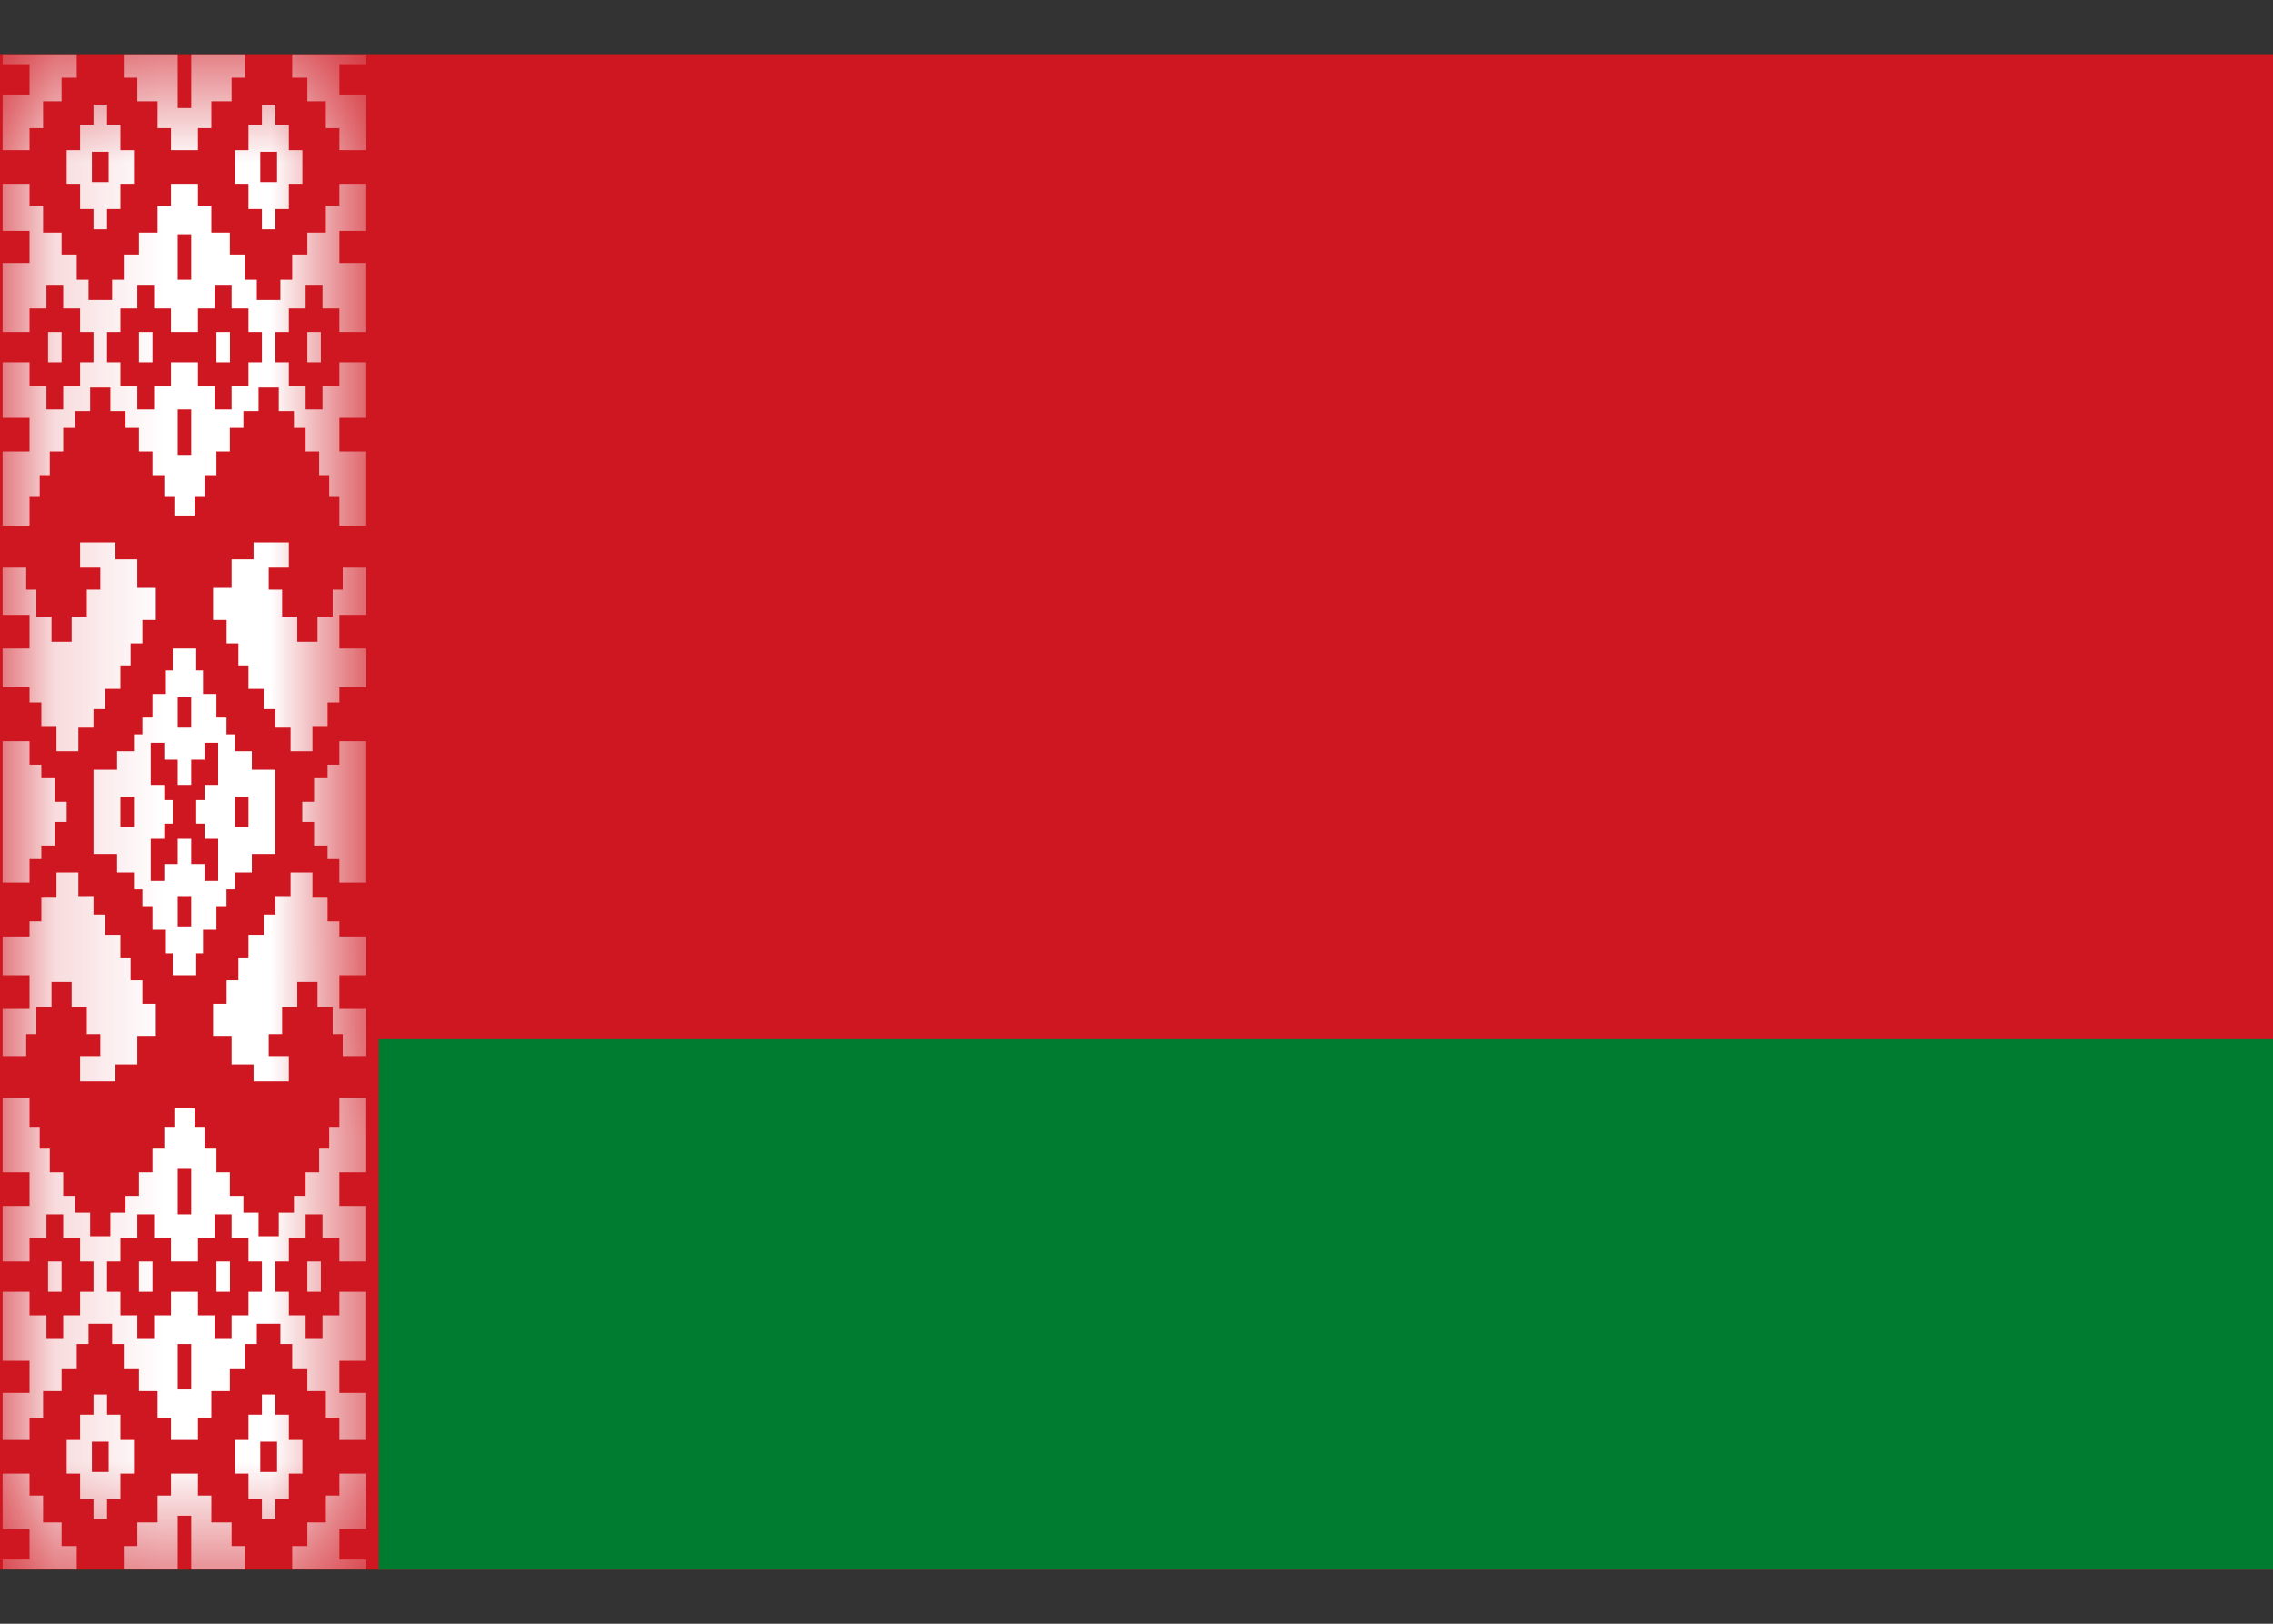
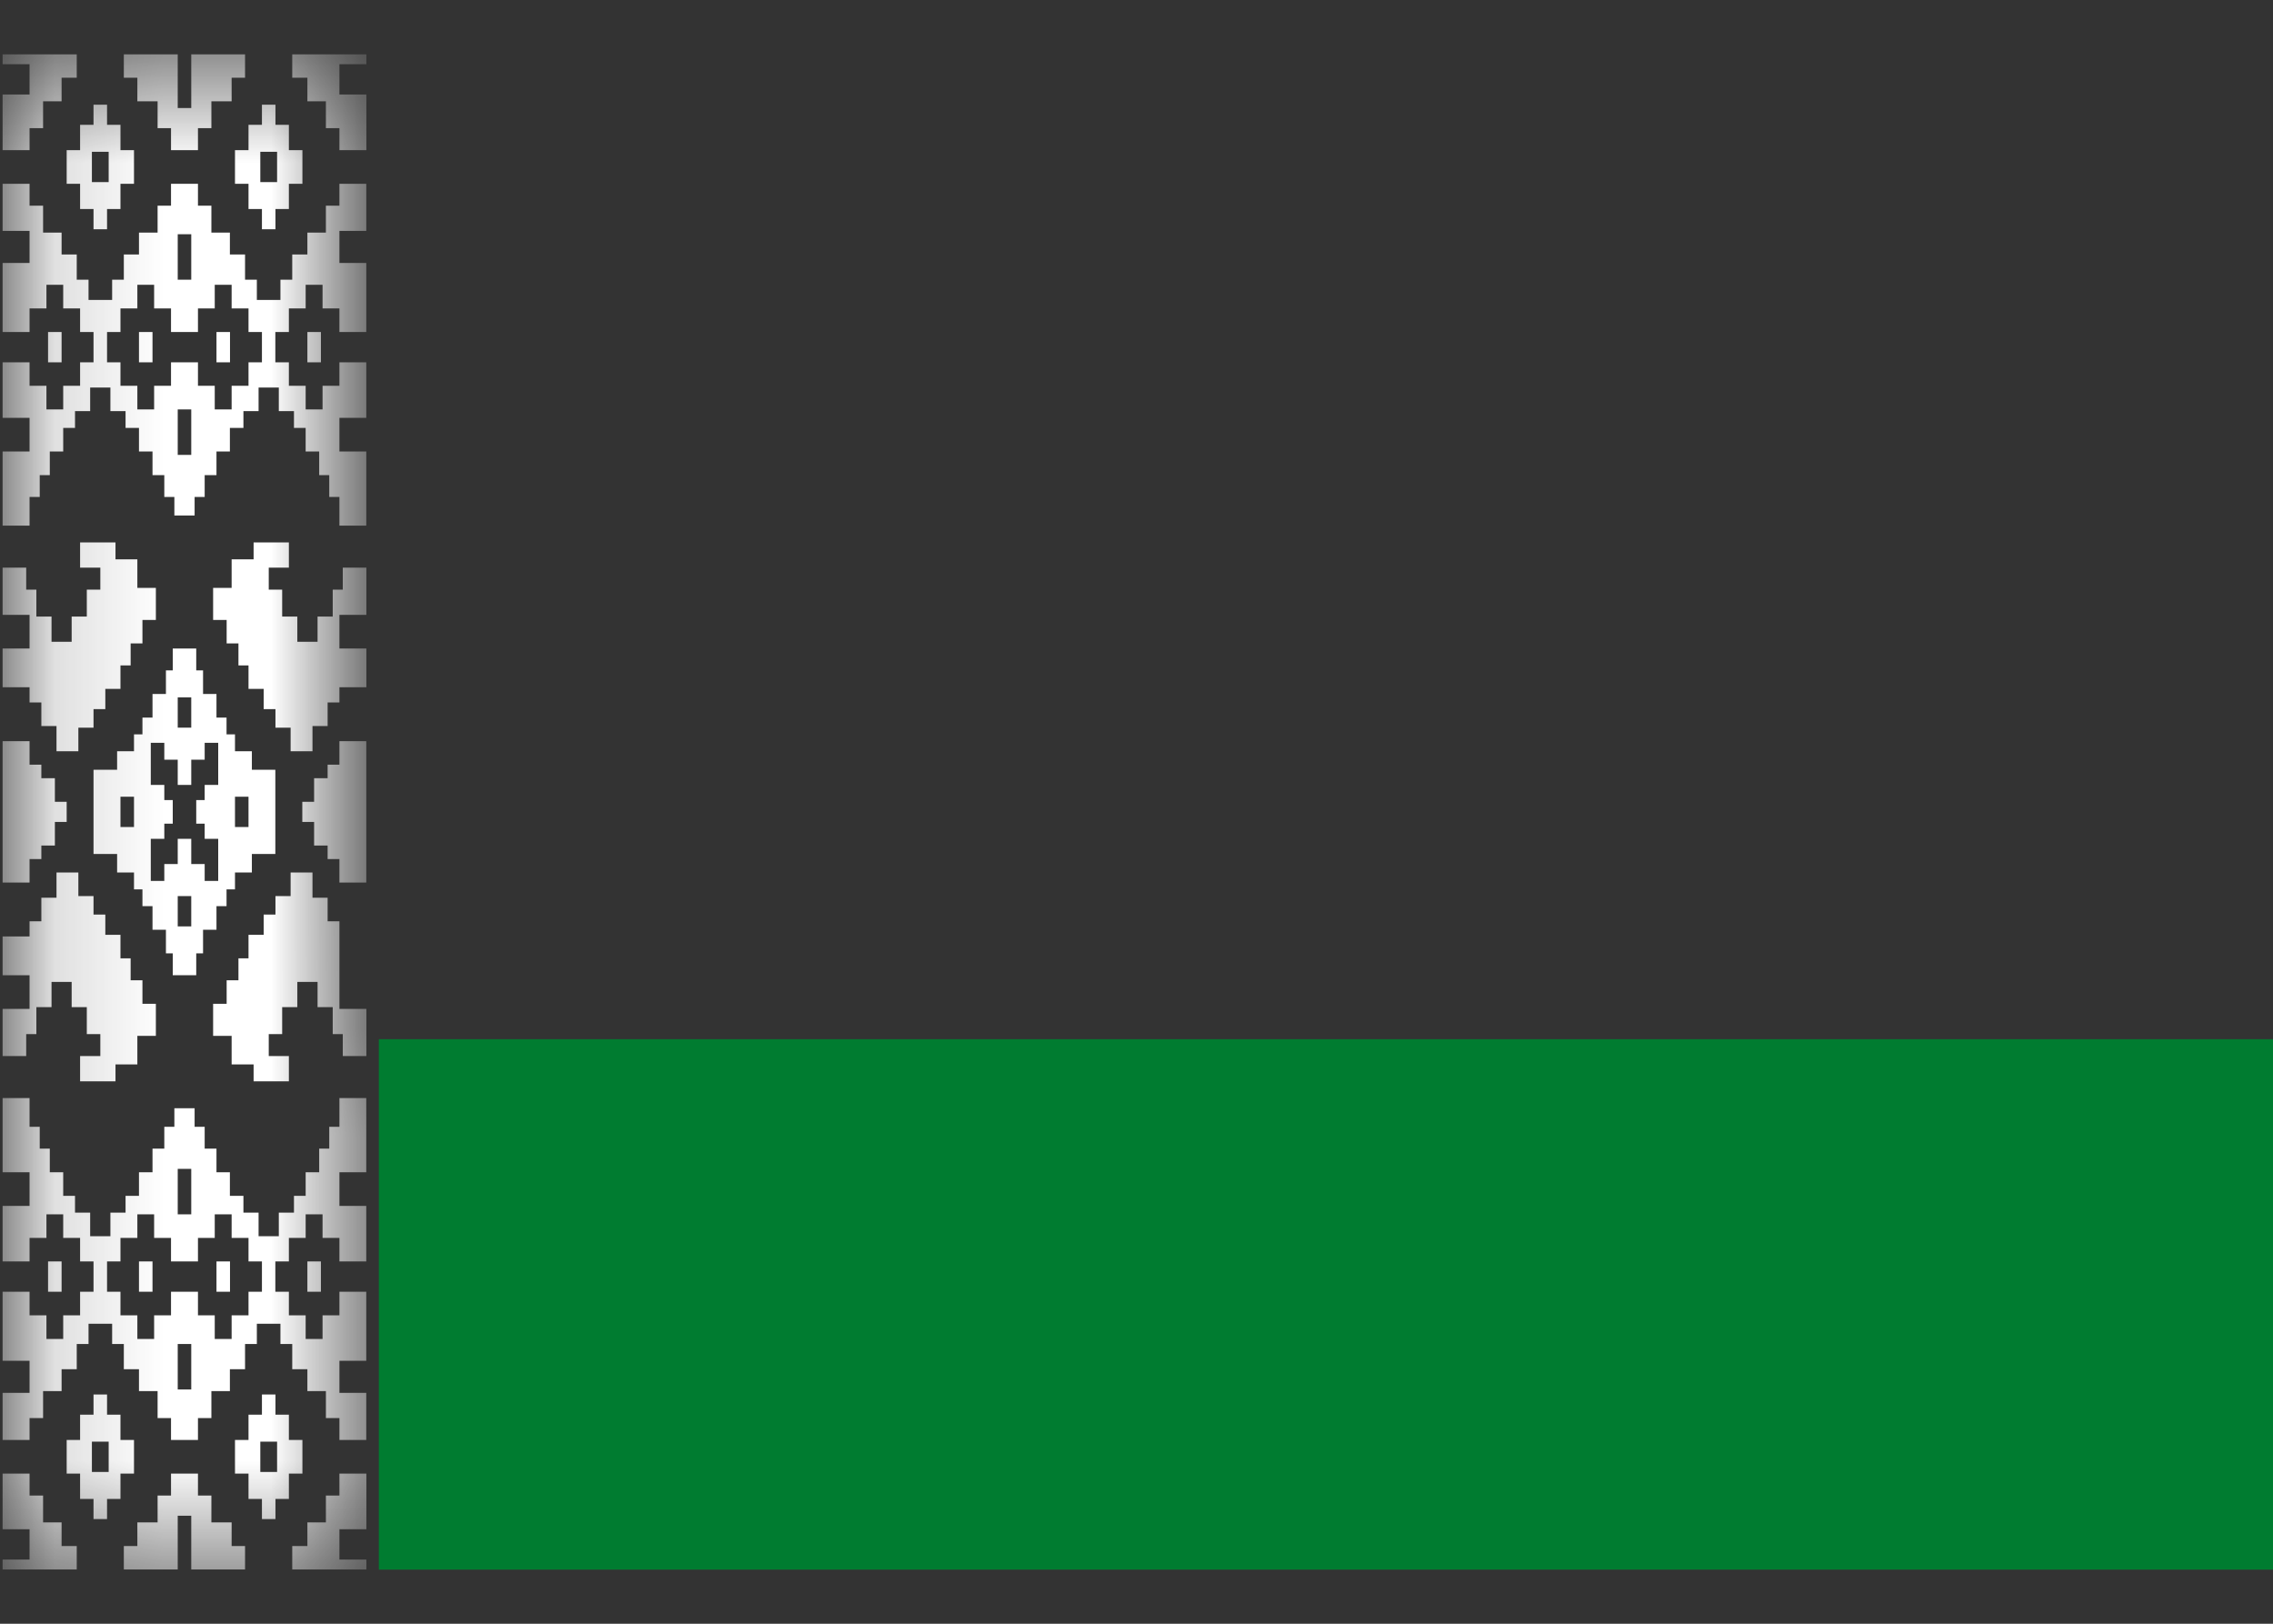
<svg xmlns="http://www.w3.org/2000/svg" width="21" height="15" viewBox="0 0 21 15" fill="none">
  <rect x="0" y="0" width="21" height="15" fill="#333333" stroke="none" />
  <g clip-path="url(#clip0_2028_613)">
-     <path d="M0 0.5H21V14.5H0V0.5Z" fill="#CE1720" />
    <mask id="mask0_2028_613" style="mask-type:luminance" maskUnits="userSpaceOnUse" x="0" y="0" width="4" height="15">
      <path d="M0.148 0.5H3.26V9.958H3.384V14.376L3.26 14.5H0.148V0.5Z" fill="white" />
    </mask>
    <g mask="url(#mask0_2028_613)">
      <path d="M0.709 0.5V0.718H0.569V0.936H0.398V1.184H0.273V1.387H0.024V0.873H0.273V0.593H0.024V0.5H0.709ZM1.113 1.698V1.931H0.989V2.118H0.864V1.931H0.74V1.698H0.616V1.387H0.74V1.153H0.864V0.967H0.989V1.153H1.113V1.387H1.238V1.698H1.113ZM0.849 1.682H1.004V1.402H0.849V1.682ZM0.444 3.347H0.569V3.067H0.444V3.347ZM1.284 3.347H1.409V3.067H1.284V3.347ZM0.024 5.244H0.242V5.447H0.336V5.696H0.476V5.929H0.662V5.696H0.802V5.447H0.927V5.244H0.74V5.011H1.067V5.167H1.269V5.431H1.44V5.727H1.316V5.944H1.207V6.147H1.113V6.364H0.973V6.551H0.864V6.722H0.724V6.94H0.522V6.707H0.382V6.489H0.273V6.349H0.024V5.991H0.273V5.68H0.024V5.244Z" fill="white" />
      <path d="M2.7 0.5V0.718H2.84V0.936H3.011V1.184H3.136V1.387H3.385V0.873H3.136V0.593H3.385V0.5H2.7ZM2.296 1.698V1.931H2.42V2.118H2.545V1.931H2.669V1.698H2.794V1.387H2.669V1.153H2.545V0.967H2.42V1.153H2.296V1.387H2.171V1.698H2.296ZM2.56 1.682H2.405V1.402H2.56V1.682ZM2.965 3.347H2.84V3.067H2.965V3.347ZM2.125 3.347H2V3.067H2.125V3.347ZM3.385 5.244H3.167V5.447H3.074V5.696H2.934V5.929H2.747V5.696H2.607V5.447H2.483V5.244H2.669V5.011H2.343V5.167H2.14V5.431H1.969V5.727H2.094V5.944H2.203V6.147H2.296V6.364H2.436V6.551H2.545V6.722H2.685V6.94H2.887V6.707H3.027V6.489H3.136V6.349H3.385V5.991H3.136V5.68H3.385V5.244Z" fill="white" />
      <path d="M1.642 0.5V0.998H1.767V0.5H2.264V0.718H2.14V0.936H1.953V1.184H1.829V1.387H1.58V1.184H1.456V0.936H1.269V0.718H1.144V0.5H1.642ZM1.611 4.762V4.591H1.518V4.389H1.409V4.171H1.284V3.953H1.16V3.798H1.02V3.58H0.833V3.798H0.693V3.953H0.584V4.171H0.46V4.389H0.367V4.591H0.273V4.856H0.024V4.171H0.273V3.86H0.024V3.347H0.273V3.564H0.429V3.782H0.584V3.564H0.74V3.347H0.864V3.067H0.74V2.849H0.584V2.631H0.429V2.849H0.273V3.067H0.024V2.429H0.273V2.133H0.024V1.698H0.273V1.9H0.398V2.149H0.569V2.351H0.709V2.584H0.818V2.771H1.036V2.584H1.144V2.351H1.284V2.149H1.456V1.9H1.58V1.698H1.829V1.9H1.953V2.149H2.124V2.351H2.264V2.584H2.373V2.771H2.591V2.584H2.7V2.351H2.84V2.149H3.011V1.9H3.136V1.698H3.384V2.133H3.136V2.429H3.384V3.067H3.136V2.849H2.98V2.631H2.824V2.849H2.669V3.067H2.544V3.347H2.669V3.564H2.824V3.782H2.98V3.564H3.136V3.347H3.384V3.86H3.136V4.171H3.384V4.856H3.136V4.591H3.042V4.389H2.949V4.171H2.824V3.953H2.716V3.798H2.576V3.58H2.389V3.798H2.249V3.953H2.124V4.171H2V4.389H1.891V4.591H1.798V4.762H1.611ZM1.642 2.164V2.584H1.767V2.164H1.642ZM1.58 3.067V2.849H1.424V2.631H1.269V2.849H1.113V3.067H0.989V3.347H1.113V3.564H1.269V3.782H1.424V3.564H1.58V3.347H1.829V3.564H1.984V3.782H2.14V3.564H2.296V3.347H2.42V3.067H2.296V2.849H2.14V2.631H1.984V2.849H1.829V3.067H1.58ZM1.642 3.782V4.202H1.767V3.782H1.642Z" fill="white" />
      <path d="M0.709 14.5V14.282H0.569V14.064H0.398V13.816H0.273V13.613H0.024V14.127H0.273V14.407H0.024V14.5H0.709ZM1.113 13.302V13.069H0.989V12.882H0.864V13.069H0.74V13.302H0.616V13.613H0.74V13.847H0.864V14.033H0.989V13.847H1.113V13.613H1.238V13.302H1.113ZM0.849 13.318H1.004V13.598H0.849V13.318ZM0.444 11.653H0.569V11.933H0.444V11.653ZM1.284 11.653H1.409V11.933H1.284V11.653ZM0.024 9.756H0.242V9.553H0.336V9.304H0.476V9.071H0.662V9.304H0.802V9.553H0.927V9.756H0.74V9.989H1.067V9.833H1.269V9.569H1.44V9.273H1.316V9.056H1.207V8.853H1.113V8.636H0.973V8.449H0.864V8.278H0.724V8.06H0.522V8.293H0.382V8.511H0.273V8.651H0.024V9.009H0.273V9.32H0.024V9.756Z" fill="white" />
-       <path d="M2.7 14.5V14.282H2.84V14.064H3.011V13.816H3.136V13.613H3.385V14.127H3.136V14.407H3.385V14.5H2.7ZM2.296 13.302V13.069H2.42V12.882H2.545V13.069H2.669V13.302H2.794V13.613H2.669V13.847H2.545V14.033H2.42V13.847H2.296V13.613H2.171V13.302H2.296ZM2.56 13.318H2.405V13.598H2.56V13.318ZM2.965 11.653H2.84V11.933H2.965V11.653ZM2.125 11.653H2V11.933H2.125V11.653ZM3.385 9.756H3.167V9.553H3.074V9.304H2.934V9.071H2.747V9.304H2.607V9.553H2.483V9.756H2.669V9.989H2.343V9.833H2.14V9.569H1.969V9.273H2.094V9.056H2.203V8.853H2.296V8.636H2.436V8.449H2.545V8.278H2.685V8.06H2.887V8.293H3.027V8.511H3.136V8.651H3.385V9.009H3.136V9.32H3.385V9.756Z" fill="white" />
+       <path d="M2.7 14.5V14.282H2.84V14.064H3.011V13.816H3.136V13.613H3.385V14.127H3.136V14.407H3.385V14.5H2.7ZM2.296 13.302V13.069H2.42V12.882H2.545V13.069H2.669V13.302H2.794V13.613H2.669V13.847H2.545V14.033H2.42V13.847H2.296V13.613H2.171V13.302H2.296ZM2.56 13.318H2.405V13.598H2.56V13.318ZM2.965 11.653H2.84V11.933H2.965V11.653ZM2.125 11.653H2V11.933H2.125V11.653ZM3.385 9.756H3.167V9.553H3.074V9.304H2.934V9.071H2.747V9.304H2.607V9.553H2.483V9.756H2.669V9.989H2.343V9.833H2.14V9.569H1.969V9.273H2.094V9.056H2.203V8.853H2.296V8.636H2.436V8.449H2.545V8.278H2.685V8.06H2.887V8.293H3.027V8.511H3.136V8.651V9.009H3.136V9.32H3.385V9.756Z" fill="white" />
      <path d="M1.642 14.5V14.002H1.767V14.5H2.264V14.282H2.14V14.064H1.953V13.816H1.829V13.613H1.58V13.816H1.456V14.064H1.269V14.282H1.144V14.5H1.642ZM1.611 10.238V10.409H1.518V10.611H1.409V10.829H1.284V11.047H1.16V11.202H1.02V11.42H0.833V11.202H0.693V11.047H0.584V10.829H0.46V10.611H0.367V10.409H0.273V10.144H0.024V10.829H0.273V11.14H0.024V11.653H0.273V11.436H0.429V11.218H0.584V11.436H0.74V11.653H0.864V11.933H0.74V12.151H0.584V12.369H0.429V12.151H0.273V11.933H0.024V12.571H0.273V12.867H0.024V13.302H0.273V13.1H0.398V12.851H0.569V12.649H0.709V12.416H0.818V12.229H1.036V12.416H1.144V12.649H1.284V12.851H1.456V13.1H1.58V13.302H1.829V13.1H1.953V12.851H2.124V12.649H2.264V12.416H2.373V12.229H2.591V12.416H2.7V12.649H2.84V12.851H3.011V13.1H3.136V13.302H3.384V12.867H3.136V12.571H3.384V11.933H3.136V12.151H2.98V12.369H2.824V12.151H2.669V11.933H2.544V11.653H2.669V11.436H2.824V11.218H2.98V11.436H3.136V11.653H3.384V11.14H3.136V10.829H3.384V10.144H3.136V10.409H3.042V10.611H2.949V10.829H2.824V11.047H2.716V11.202H2.576V11.42H2.389V11.202H2.249V11.047H2.124V10.829H2V10.611H1.891V10.409H1.798V10.238H1.611ZM1.642 12.836V12.416H1.767V12.836H1.642ZM1.58 11.933V12.151H1.424V12.369H1.269V12.151H1.113V11.933H0.989V11.653H1.113V11.436H1.269V11.218H1.424V11.436H1.58V11.653H1.829V11.436H1.984V11.218H2.14V11.436H2.296V11.653H2.42V11.933H2.296V12.151H2.14V12.369H1.984V12.151H1.829V11.933H1.58ZM1.642 11.218V10.798H1.767V11.218H1.642Z" fill="white" />
      <path d="M0.024 6.847H0.273V7.064H0.382V7.189H0.507V7.407H0.616V7.593H0.507V7.811H0.382V7.936H0.273V8.153H0.024V6.847ZM3.384 6.847V8.153H3.136V7.936H3.027V7.811H2.902V7.593H2.793V7.407H2.902V7.189H3.027V7.064H3.136V6.847H3.384ZM1.113 7.64H1.238V7.36H1.113V7.64ZM2.296 7.64V7.36H2.171V7.64H2.296ZM1.642 6.722H1.767V6.442H1.642V6.722ZM1.642 8.278V8.558H1.767V8.278H1.642ZM0.864 7.111H1.082V6.94H1.238V6.784H1.316V6.629H1.409V6.411H1.533V6.193H1.596V5.991H1.813V6.193H1.876V6.411H2V6.629H2.093V6.784H2.171V6.94H2.327V7.111H2.544V7.889H2.327V8.06H2.171V8.216H2.093V8.371H2V8.589H1.876V8.807H1.813V9.009H1.596V8.807H1.533V8.589H1.409V8.371H1.316V8.216H1.238V8.06H1.082V7.889H0.864V7.111ZM1.642 7.251V7.018H1.518V6.862H1.393V7.251H1.518V7.391H1.596V7.609H1.518V7.749H1.393V8.138H1.518V7.982H1.642V7.749H1.767V7.982H1.891V8.138H2.016V7.749H1.891V7.609H1.813V7.391H1.891V7.251H2.016V6.862H1.891V7.018H1.767V7.251H1.642Z" fill="white" />
    </g>
    <path d="M3.5 9.6H21V14.5H3.5V9.6Z" fill="#007C30" />
  </g>
  <defs>
    <clipPath id="clip0_2028_613">
      <rect width="21" height="14" fill="white" transform="translate(0 0.5)" />
    </clipPath>
  </defs>
</svg>